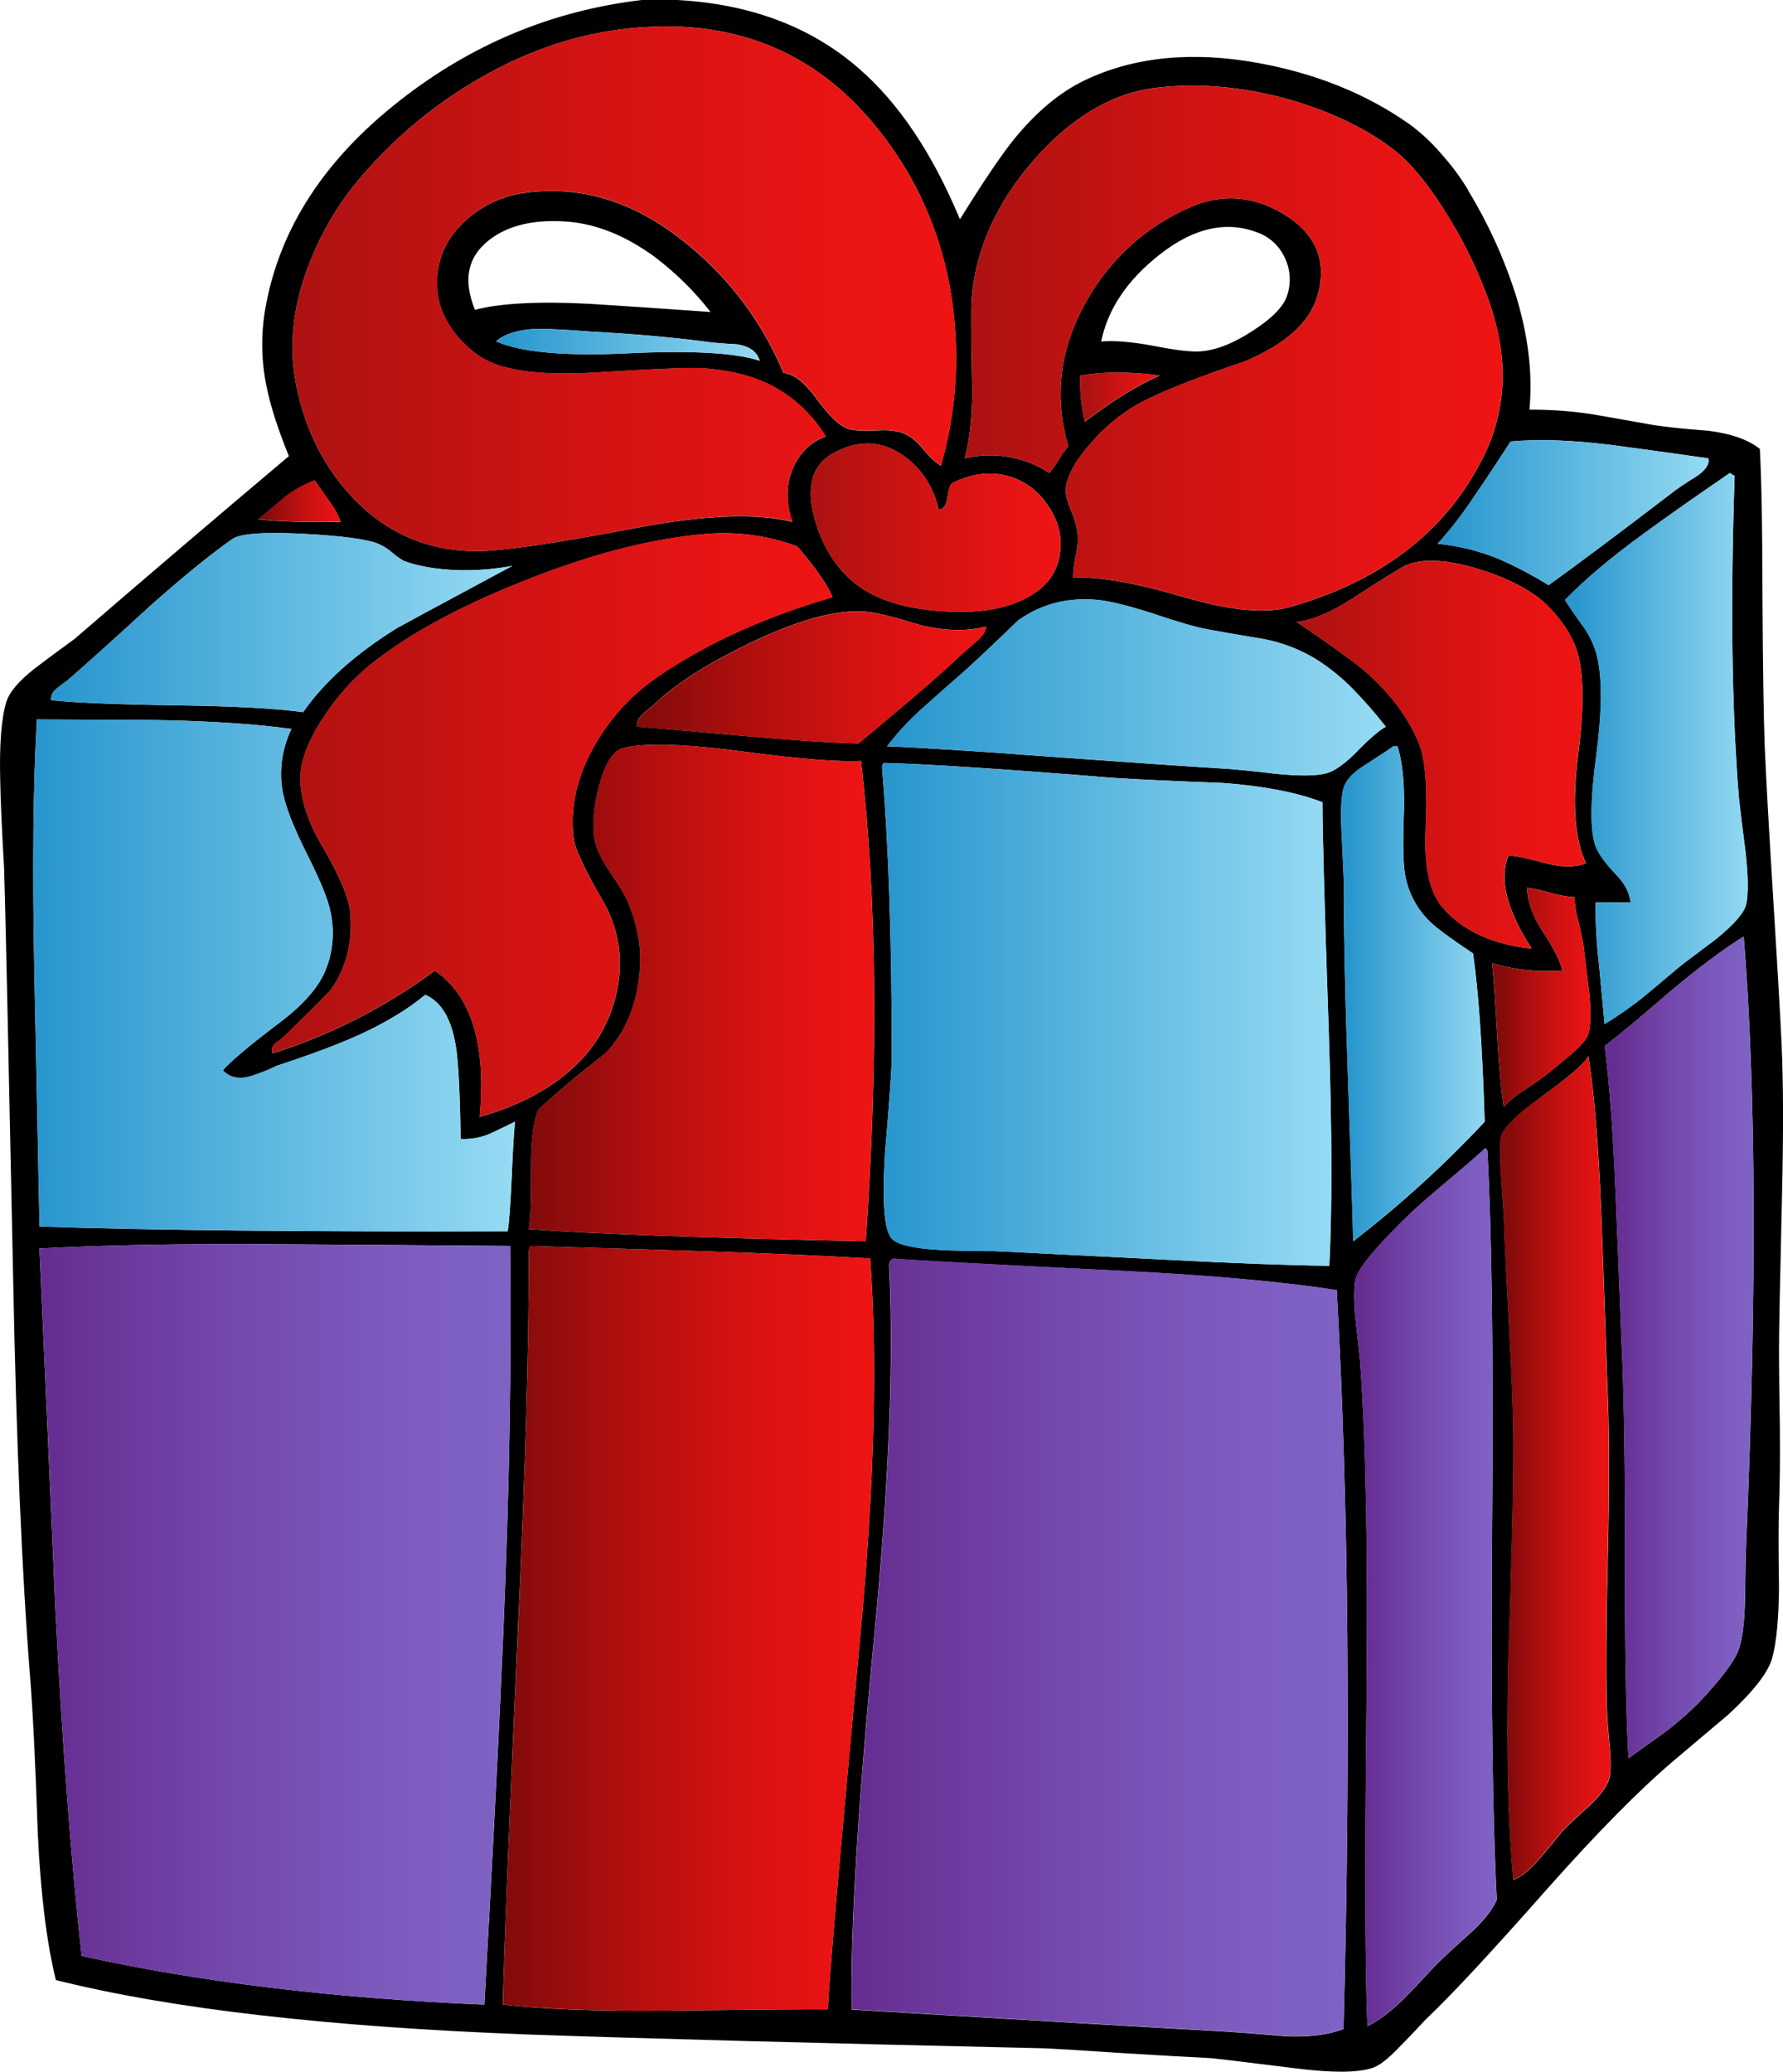
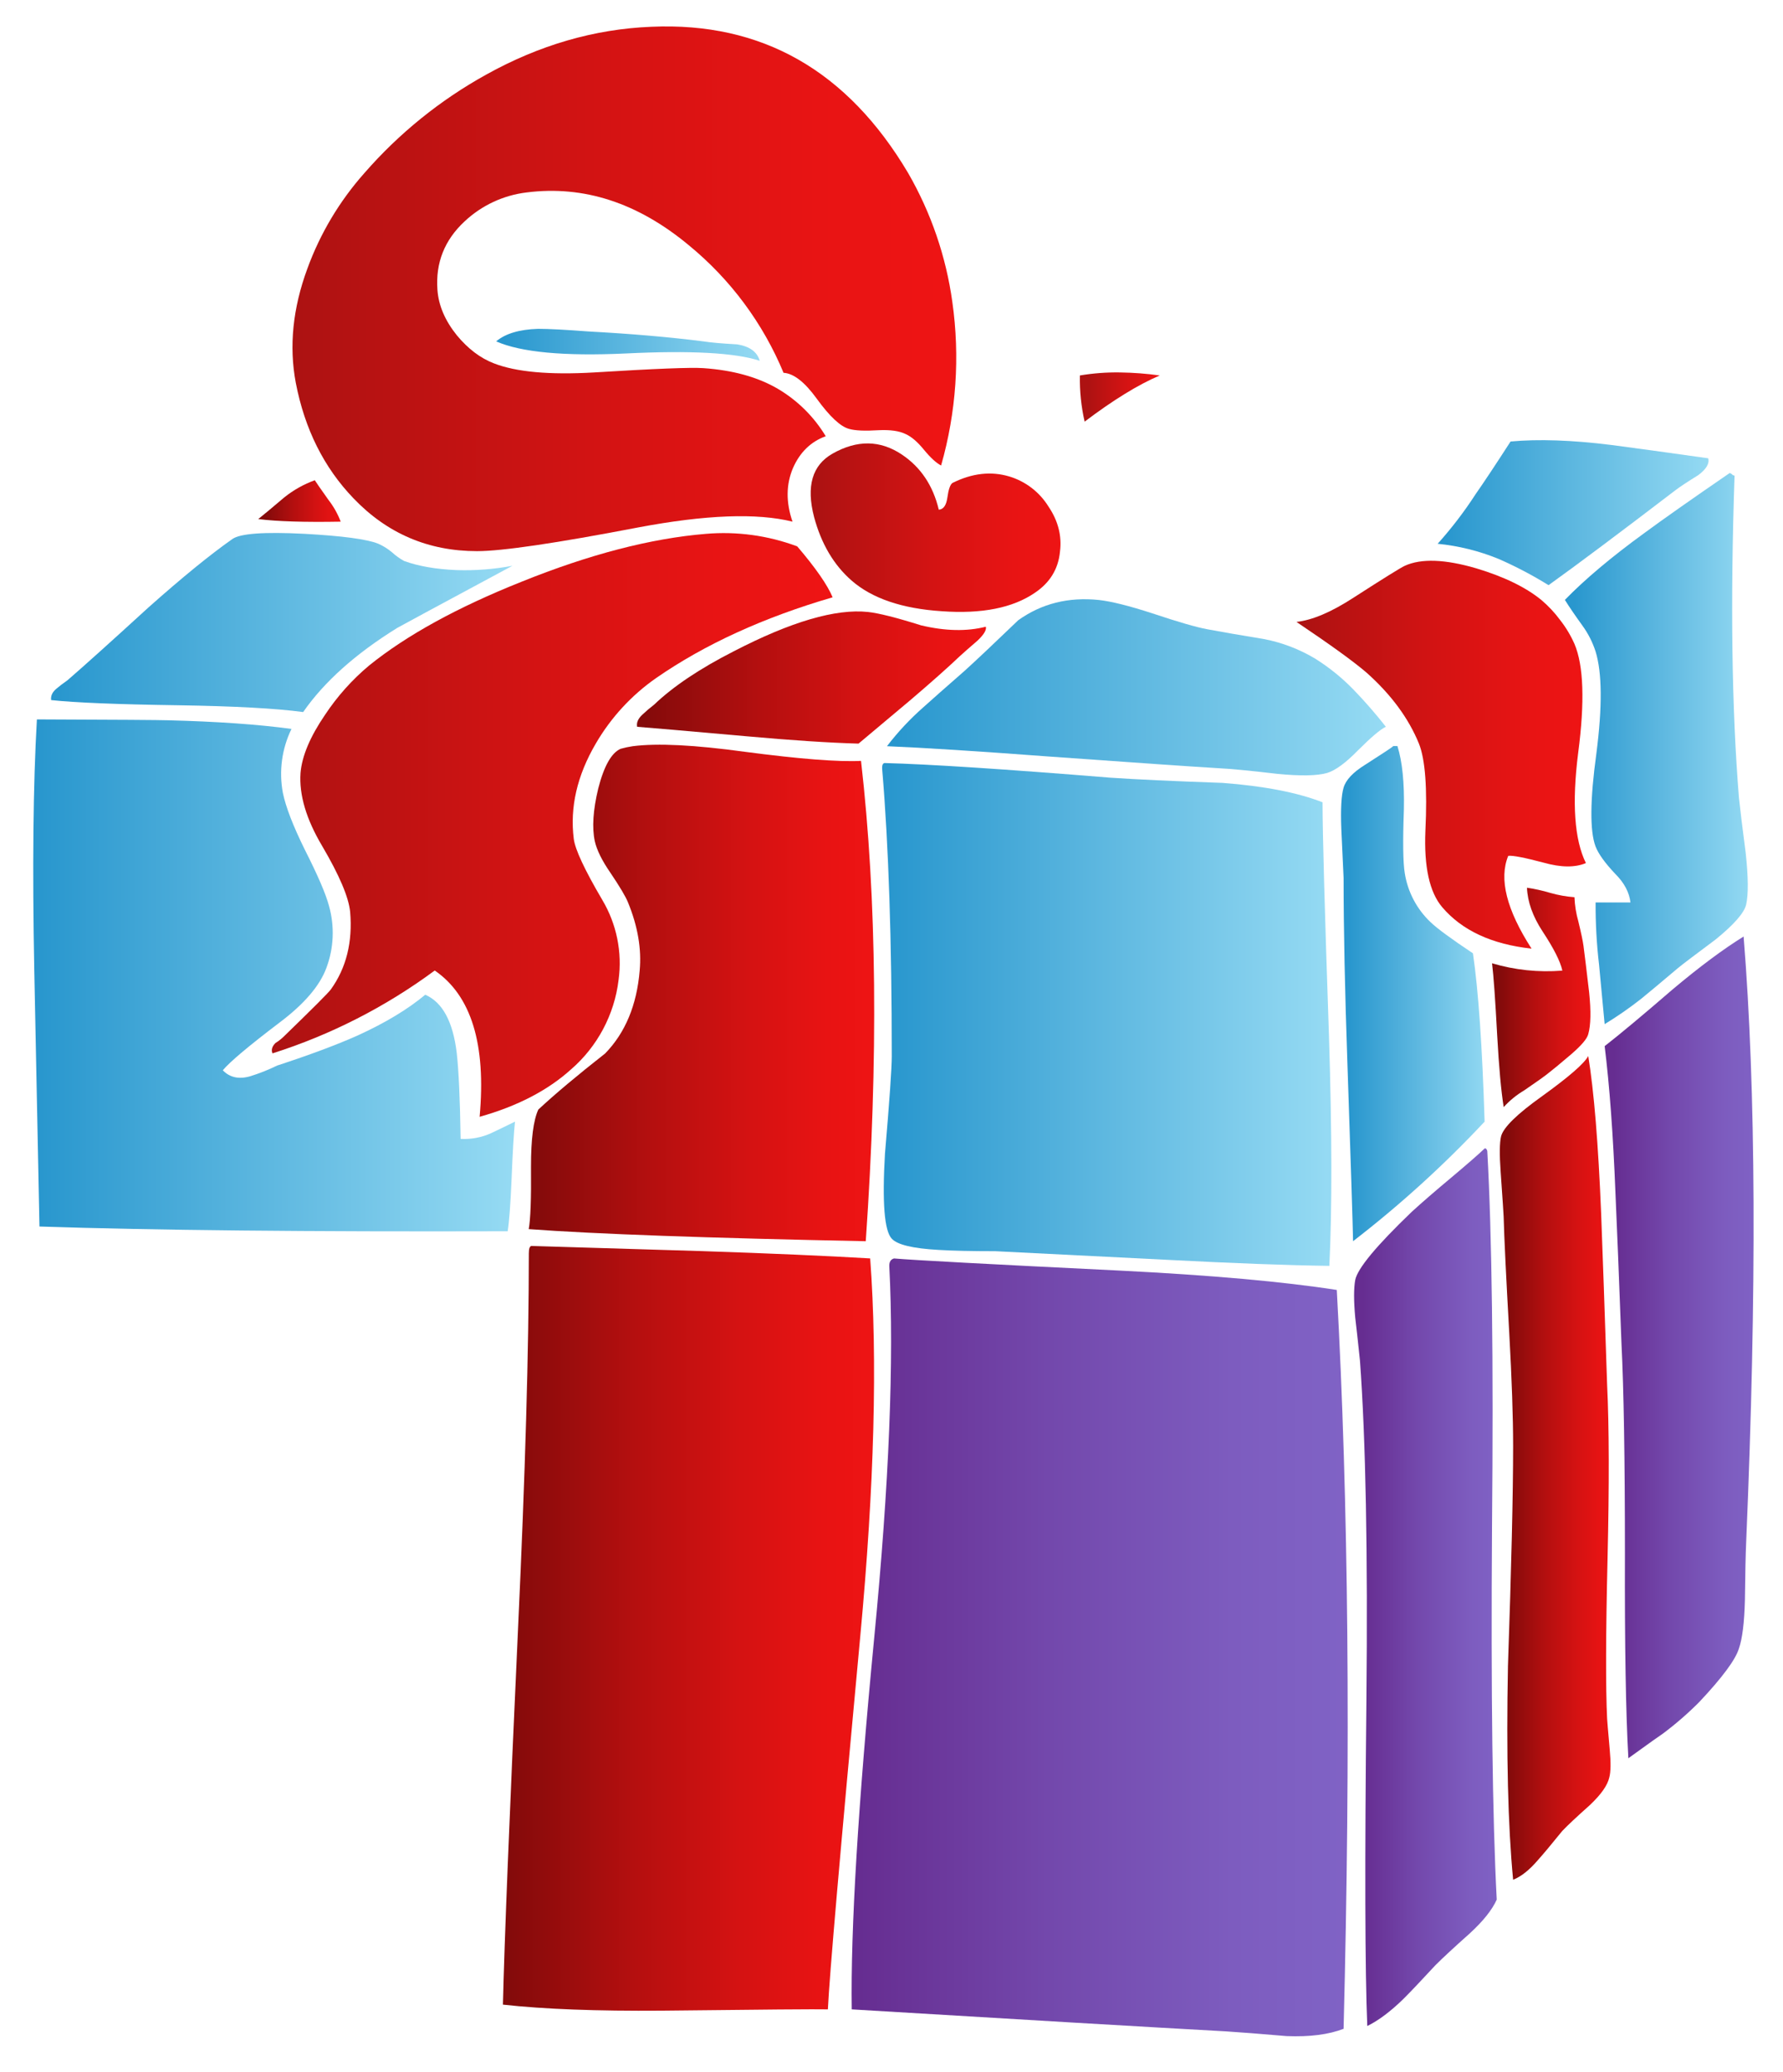
<svg xmlns="http://www.w3.org/2000/svg" version="1.0" id="Layer_1" x="0px" y="0px" viewBox="0 0 786.18 913.39" enable-background="new 0 0 786.18 913.39" xml:space="preserve">
  <title>presents_0005</title>
-   <path d="M647.42,83.91c-3.466-5.767-7.485-11.182-12-16.17c-4.117-4.83-8.774-9.171-13.88-12.94c-18.9-13.333-41.1-22.333-66.6-27  c-29.333-5.333-54.893-2.797-76.68,7.61c-11.033,5.333-21.437,14.023-31.21,26.07c-5.453,6.72-13.38,18.453-23.78,35.2  c-12.18-29.187-27.087-51.393-44.72-66.62C357.517,11.793,330.877,1.773,298.63,0H283c-39.433,4.667-75.007,19.447-106.72,44.34  c-33.233,26-52.96,56.38-59.18,91.14c-2.155,11.782-1.961,23.873,0.57,35.58c1.647,8.12,4.88,18.14,9.7,30.06  C94.397,228.907,62.94,255.737,33,281.61c-8,5.833-13.9,10.21-17.7,13.13c-6.973,5.46-11.157,10.407-12.55,14.84  c-2.16,7.233-3.047,18.587-2.66,34.06c0.127,8.753,0.697,21.753,1.71,39c0.507,15.333,1.84,75.717,4,181.15  c1.393,71.8,3.867,130.09,7.42,174.87c1.267,15.727,2.41,38.877,3.43,69.45c1.267,26.893,3.933,48.523,8,64.89  c50.487,12.667,119.877,20.667,208.17,24c50.107,1.773,126.027,3.803,227.76,6.09c5.58,0.253,16.87,0.95,33.87,2.09  c16.62,1.013,29.953,1.773,40,2.28c1.52,0.127,14.08,1.65,37.68,4.57c15.333,1.9,26.243,1.837,32.73-0.19  c3.047-0.887,7.047-3.93,12-9.13c2.793-2.793,6.793-6.98,12-12.56c10.78-10.147,28.54-29.237,53.28-57.27  c22.073-24.867,40.657-43.703,55.75-56.51c3.493-2.913,11.53-9.703,24.11-20.37c11.16-10.273,17.63-18.583,19.41-24.93  c1.9-6.98,2.9-17.51,3-31.59c-0.253-16.113-0.253-27.78,0-35c0.38-9.26,0.507-20.993,0.38-35.2c-0.253-15.333-0.38-26.56-0.38-33.68  c0-8.5,0.443-31.27,1.33-68.31c0.667-27.653,0.603-50.043-0.19-67.17c-0.667-14.08-1.937-36.08-3.81-66  c-1.773-28.54-2.98-50.233-3.62-65.08c-0.507-14.08-0.84-36.217-1-66.41c0-28.16-0.38-49.727-1.14-64.7  c-5.073-4.06-12.62-6.727-22.64-8c-11.673-0.887-20.363-1.837-26.07-2.85c-15.6-2.793-24.29-4.317-26.07-4.57  c-8.883-1.308-17.852-1.943-26.83-1.9c1.52-15.727-0.51-32.66-6.09-50.8c-5.142-16.059-12.168-31.453-20.93-45.86 M615.26,66.6  c7.487,5.96,15.35,15.727,23.59,29.3c7.272,11.829,13.269,24.396,17.89,37.49c4.44,12.94,6.343,25.053,5.71,36.34  c-0.639,12.142-4.02,23.982-9.89,34.63c-16.493,31.08-44.527,52.2-84.1,63.36c-10.527,2.92-25.687,1.523-45.48-4.19  c-22.327-6.593-38.943-9.51-49.85-8.75c0.118-3.524,0.563-7.029,1.33-10.47c0.731-3.243,0.924-6.584,0.57-9.89  c-0.541-3.278-1.499-6.474-2.85-9.51c-1.52-3.68-2.28-6.597-2.28-8.75c0.253-5.833,4.06-12.873,11.42-21.12  c5.655-6.554,12.339-12.143,19.79-16.55c9.387-5.2,25.18-11.533,47.38-19c18.38-7.66,29.217-17.44,32.51-29.34  c4.187-15.093-0.697-26.953-14.65-35.58c-13.567-8.247-27.39-9.327-41.47-3.24c-19.103,8.224-35.003,22.454-45.29,40.53  c-12.18,20.933-15.033,42.563-8.56,64.89c-1.558,1.847-2.96,3.82-4.19,5.9c-1.254,2.064-2.654,4.036-4.19,5.9  c-5.009-3.357-10.634-5.685-16.55-6.85c-6.857-1.403-13.939-1.273-20.74,0.38c2.54-9.26,3.617-20.993,3.23-35.2  c-0.38-19.407-0.443-30.95-0.19-34.63c1.653-22.073,10.853-42.69,27.6-61.85c16.747-19.027,34.887-29.62,54.42-31.78  c19.153-2.153,39.007-0.25,59.56,5.71c18.267,5.453,33.363,12.873,45.29,22.26 M666.07,194.65c12.307-1.14,27.087-0.633,44.34,1.52  c9.767,1.267,24.037,3.233,42.81,5.9c0.667,2.287-0.793,4.76-4.38,7.42c-4.667,2.92-8.027,5.14-10.08,6.66  c-24.733,18.9-43.38,32.853-55.94,41.86c-7.072-4.388-14.447-8.268-22.07-11.61c-8.574-3.507-17.611-5.751-26.83-6.66  c6.144-6.844,11.741-14.16,16.74-21.88C654.213,212.787,659.35,205.05,666.07,194.65 M596.8,263.54  c13.193-8.5,20.74-13.193,22.64-14.08c7.233-3.3,17.763-2.92,31.59,1.14c12.18,3.68,21.693,8.31,28.54,13.89  c3.13,2.643,5.939,5.643,8.37,8.94c2.517,3.218,4.626,6.735,6.28,10.47c4.06,9.513,4.63,25.56,1.71,48.14  c-2.793,22.073-1.653,38.247,3.42,48.52c-4.82,2-11.037,1.937-18.65-0.19c-8.5-2.287-13.7-3.287-15.6-3  c-4.187,10.147-0.76,23.783,10.28,40.91c-17.5-1.933-30.627-8.027-39.38-18.28c-5.58-6.593-8.053-17.82-7.42-33.68  c0.887-18.667-0.063-31.48-2.85-38.44c-4.567-11.16-12.233-21.563-23-31.21c-5.58-4.82-15.913-12.303-31-22.45  c6.98-0.76,15.353-4.313,25.12-10.66 M697.85,275.93c-3.3-4.567-5.9-8.373-7.8-11.42c8.88-9.133,20.487-18.9,34.82-29.3  c8.247-6.087,20.87-14.967,37.87-26.64c0.369,0.118,0.71,0.312,1,0.57c0.288,0.336,0.699,0.541,1.14,0.57  c-1.92,55.527-1.307,102.837,1.84,141.93c0.507,4.667,1.507,12.85,3,24.55c1.14,10.527,1.203,18.073,0.19,22.64  c-0.887,3.68-5.39,8.817-13.51,15.41c-9.007,6.72-14.523,10.907-16.55,12.56c-7.333,6.213-12.723,10.717-16.17,13.51  c-5.161,4.063-10.561,7.813-16.17,11.23l-2.47-26.26c-1.065-9.094-1.572-18.244-1.52-27.4H719c-0.507-4.44-2.727-8.627-6.66-12.56  c-4.567-4.82-7.483-8.88-8.75-12.18c-2.54-6.853-2.413-20.49,0.38-40.91c2.667-20.667,2.54-35.7-0.38-45.1  c-1.311-4.016-3.237-7.804-5.71-11.23 M737.46,436.31c11.927-10,22.393-17.8,31.4-23.4c5.427,67.227,5.807,156.087,1.14,266.58  c-0.253,5.58-0.443,14.207-0.57,25.88c-0.253,10-1.14,17.167-2.66,21.5c-1.52,4.947-7.357,12.81-17.51,23.59  c-4.99,5.011-10.337,9.654-16,13.89c-1.013,0.667-6.087,4.283-15.22,10.85c-1.14-19.913-1.647-50.04-1.52-90.38  c0-41.48-0.507-72.307-1.52-92.48c-1.14-29.687-2.027-51.823-2.66-66.41c-1.013-25.753-2.6-47.32-4.76-64.7  c6.853-5.333,16.81-13.643,29.87-24.93 M614.31,329h1.9c2.153,6.853,3.103,16.187,2.85,28c-0.507,13.953-0.38,23.287,0.38,28  c1.296,8.296,5.313,15.926,11.42,21.69c2.92,2.793,9.137,7.36,18.65,13.7c2.413,16.493,4.127,41.23,5.14,74.21  c-17.881,19.104-37.278,36.732-58,52.71c-0.127-7.233-0.95-33.11-2.47-77.63c-1.14-32.473-1.71-60-1.71-82.58  c-0.38-9.513-0.713-16.68-1-21.5c-0.38-8.753-0.047-14.843,1-18.27c1.047-3.427,4.217-6.787,9.51-10.08  c7.487-4.82,11.61-7.547,12.37-8.18 M598.75,330.97c-5.333,5.453-9.837,8.75-13.51,9.89c-4.44,1.267-11.797,1.393-22.07,0.38  c-11.8-1.393-20.363-2.217-25.69-2.47c-12.56-0.76-37.423-2.473-74.59-5.14c-31.713-2.413-55.627-3.937-71.74-4.57  c4.761-6.219,10.12-11.957,16-17.13c3.933-3.553,10.023-8.943,18.27-16.17c5.333-4.82,13.197-12.24,23.59-22.26  c10.273-7.333,22.133-10.313,35.58-8.94c5.58,0.667,13.443,2.633,23.59,5.9c11.287,3.807,19.343,6.14,24.17,7  c6.087,1.14,14.523,2.6,25.31,4.38c7.857,1.553,15.387,4.449,22.26,8.56c6.236,3.908,11.972,8.562,17.08,13.86  c4.966,5.146,9.666,10.543,14.08,16.17c-2.413,1.14-6.537,4.63-12.37,10.47 M694.23,395.6c0.143,3.609,0.717,7.188,1.71,10.66  c1.267,5.2,2.027,8.817,2.28,10.85c0.507,3.933,1.33,10.72,2.47,20.36c0.887,8.373,0.76,14.527-0.38,18.46  c-0.507,2-3.043,4.98-7.61,8.94c-5.073,4.313-8.37,7.04-9.89,8.18c-1.52,1.267-5.073,3.803-10.66,7.61  c-3.393,2.009-6.47,4.509-9.13,7.42c-1.14-7.233-2.09-17.7-2.85-31.4c-0.887-16-1.647-26.667-2.28-32  c10.044,2.986,20.556,4.081,31,3.23c-0.887-4.06-3.803-9.833-8.75-17.32c-4.313-6.593-6.597-13-6.85-19.22  c3.477,0.509,6.913,1.271,10.28,2.28c3.479,0.997,7.051,1.634,10.66,1.9 M680,483.31c11.8-8.5,18.587-14.4,20.36-17.7  c2.54,15.6,4.443,38.813,5.71,69.64c0.667,17.253,1.553,42.37,2.66,75.35c0.887,18.393,0.95,43.953,0.19,76.68  c-0.76,33.233-0.823,56.763-0.19,70.59c0,0.38,0.38,4.883,1.14,13.51c0.507,5.833,0.443,9.957-0.19,12.37  c-0.76,3.427-3.613,7.487-8.56,12.18c-5.833,5.2-9.893,9.007-12.18,11.42c-4.82,5.96-8.373,10.21-10.66,12.75  c-3.807,4.44-7.473,7.357-11,8.75c-2.287-23.847-3.047-55.243-2.28-94.19c1.52-43.64,2.28-75.973,2.28-97  c0-12.667-0.57-29.333-1.71-50c-1.393-24.733-2.217-41.797-2.47-51.19c0-0.667-0.443-7.263-1.33-19.79  c-0.507-7.613-0.443-12.813,0.19-15.6c1.013-3.933,7.04-9.833,18.08-17.7 M583.1,353.73c0,13.447,0.95,47.95,2.85,103.51  c1.393,42.493,1.457,76.11,0.19,100.85c-18.52-0.253-42.303-1.14-71.35-2.66l-75.92-3.81c-10.527,0-18.9-0.19-25.12-0.57  c-11.287-0.667-18.137-2.317-20.55-4.95c-3.3-3.427-4.3-15.92-3-37.48c2-23.333,3-37.667,3-43c0-50.867-1.397-92.867-4.19-126  c-0.253-2,0.08-3.077,1-3.23c19.533,0.507,52.77,2.663,99.71,6.47c11.133,0.76,27.56,1.53,49.28,2.31  c18.393,1.393,33.107,4.247,44.14,8.56 M654.69,506.33c0.507-0.127,0.887,0.253,1.14,1.14c2,36.913,2.697,92.03,2.09,165.35  c-0.533,73.707,0.16,128.637,2.08,164.79c-2,4.567-6,9.567-12,15c-6.853,6.087-11.853,10.717-15,13.89  c-6.213,6.72-10.907,11.667-14.08,14.84c-5.707,5.58-11.04,9.58-16,12c-1.013-24-1.14-72-0.38-144  c0.667-64.82-0.283-114.61-2.85-149.37c-0.887-8.5-1.583-14.833-2.09-19c-0.667-7.333-0.667-12.85,0-16.55  c1.013-5.073,9.323-15.093,24.93-30.06c4.567-4.187,10.34-9.187,17.32-15c7.107-5.96,12.053-10.273,14.84-12.94 M589.42,568.83  c5.2,93.333,6.2,201.92,3,325.76c-6.593,2.54-14.967,3.617-25.12,3.23c-11.8-1.013-20.743-1.71-26.83-2.09  c-34.253-1.9-89.253-5.133-165-9.7c-0.507-35.393,2.79-89.94,9.89-163.64c6.593-68,8.813-122.737,6.66-164.21  c0-1.773,0.697-2.85,2.09-3.23c8.88,0.76,41.927,2.537,99.14,5.33c40.467,2,72.497,4.853,96.09,8.56 M287.22,11.8  c48.713-2.153,86.453,19.347,113.22,64.5c10.079,17.534,16.67,36.852,19.41,56.89c3.424,24.121,1.737,48.693-4.95,72.12  c-2.153-1.14-4.69-3.473-7.61-7c-2.793-3.427-5.46-5.71-8-6.85c-2.793-1.393-6.793-1.963-12-1.71c-5.96,0.38-10.273,0.19-12.94-0.57  c-3.807-1.013-8.563-5.453-14.27-13.32c-5.333-7.333-10.217-11.14-14.65-11.42c-9.098-21.936-23.478-41.284-41.86-56.32  c-22.453-18.667-46.237-26.403-71.35-23.21c-10.261,1.212-19.864,5.68-27.4,12.75c-8.88,8.247-12.88,18.33-12,30.25  c0.507,6.853,3.36,13.52,8.56,20c4.947,5.96,10.4,10.083,16.36,12.37c9.767,3.807,24.48,5.14,44.14,4  c26.667-1.647,42.713-2.28,48.14-1.9c13.067,0.887,24.04,3.93,32.92,9.13c8.67,5.113,15.929,12.307,21.12,20.93  c-6.593,2.413-11.413,7.107-14.46,14.08c-3.047,7.233-3.11,15.097-0.19,23.59c-15.6-3.933-38.243-3.11-67.93,2.47  c-36.387,6.947-60.1,10.42-71.14,10.42c-21.44,0-39.58-7.737-54.42-23.21c-13.067-13.573-21.567-30.573-25.5-51  c-3.047-16.113-1.333-32.92,5.14-50.42c5.653-15.478,14.175-29.751,25.12-42.07c15.223-17.475,33.383-32.156,53.66-43.38  C237.807,19.853,262.1,12.813,287.22,11.8 M367.13,200c10.78-6.087,20.927-5.96,30.44,0.38c8.373,5.58,13.827,13.7,16.36,24.36  c2-0.127,3.27-1.903,3.81-5.33c0.507-3.68,1.267-5.837,2.28-6.47c8.627-4.313,17-5.263,25.12-2.85  c7.111,2.159,13.197,6.824,17.13,13.13c4.313,6.34,6.027,13.007,5.14,20c-0.76,7.613-4.427,13.64-11,18.08  c-9.767,6.72-23.467,9.447-41.1,8.18c-17.507-1.14-30.763-5.643-39.77-13.51c-7.867-6.853-13.383-16.187-16.55-28  c-3.553-13.573-0.827-22.907,8.18-28 M288.58,113.2c9.283,6.996,17.601,15.187,24.74,24.36c-23.213-1.647-41.1-2.853-53.66-3.62  c-22.327-1.14-39.07-0.253-50.23,2.66c-5.333-13.067-3.303-23.28,6.09-30.64c8.5-6.72,20.297-9.447,35.39-8.18  c12.56,1.14,25.12,6.277,37.68,15.41 M310.09,150.48c3.173,0.507,8.173,0.95,15,1.33c5.453,0.887,8.75,3.297,9.89,7.23  c-10.78-3.553-30.447-4.63-59-3.23c-27.273,1.267-46.363-0.51-57.27-5.33c4.06-3.427,10.213-5.267,18.46-5.52  c4.667,0,12.023,0.38,22.07,1.14c18.9,1.013,35.833,2.473,50.8,4.38 M382.73,269.79c4.667,0.507,12.467,2.473,23.4,5.9  c10.667,2.54,20.18,2.73,28.54,0.57c0.38,1.393-0.827,3.423-3.62,6.09c-3.68,3.173-6.28,5.457-7.8,6.85  c-5.333,5.073-12.69,11.607-22.07,19.6c-10.4,8.753-17.947,15.087-22.64,19c-13.193-0.38-29.62-1.457-49.28-3.23  c-27.147-2.413-43.257-3.81-48.33-4.19c-0.38-1.773,0.38-3.55,2.28-5.33c1.635-1.549,3.351-3.011,5.14-4.38  c8.5-8.12,20.233-15.983,35.2-23.59c25.247-13.067,44.973-18.84,59.18-17.32 M351.52,240.84c8.12,9.513,13.32,16.997,15.6,22.45  c-30.447,8.88-56.387,20.74-77.82,35.58c-10.878,7.587-19.97,17.457-26.64,28.92c-8.24,14.14-11.46,28.177-9.66,42.11  c0.667,4.667,4.853,13.61,12.56,26.83c6.361,10.633,8.911,23.115,7.23,35.39c-1.848,15.272-9.308,29.311-20.93,39.39  c-10.273,9.26-23.72,16.237-40.34,20.93c2.92-32-3.677-53.5-19.79-64.5c-21.678,16.031-45.852,28.373-71.55,36.53  c-0.667-1.52-0.223-3.043,1.33-4.57c1.382-0.848,2.661-1.855,3.81-3c12.56-12.18,19.41-19.03,20.55-20.55  c6.853-9.513,9.707-20.93,8.56-34.25c-0.667-6.467-4.79-16.17-12.37-29.11c-6.98-11.8-10.15-22.52-9.51-32.16  c0.667-7.487,4.283-16.05,10.85-25.69c5.39-8.129,11.927-15.434,19.41-21.69c16.493-13.333,38.883-25.637,67.17-36.91  c29.94-12.053,57.023-19.093,81.25-21.12c13.69-1.177,27.47,0.708,40.34,5.52 M529.1,154.94c-4.06,0.253-10.91-0.57-20.55-2.47  c-9.513-1.773-17.18-2.407-23-1.9c2.92-14.333,11.483-27.083,25.69-38.25c15.6-12.307,30.57-15.35,44.91-9.13  c4.268,1.973,7.751,5.322,9.89,9.51c2.9,5.377,3.45,11.713,1.52,17.51c-1.52,4.82-6.467,9.957-14.84,15.41  c-8.627,5.707-16.49,8.813-23.59,9.32 M493.93,164.26c5.859,0.078,11.707,0.523,17.51,1.33c-9.513,4.06-20.55,10.847-33.11,20.36  c-1.527-6.676-2.229-13.513-2.09-20.36c5.847-0.98,11.772-1.425,17.7-1.33 M65.35,267.91c14.967-13.333,27.333-23.417,37.1-30.25  c3.427-2.413,13.957-3.173,31.59-2.28c16.873,0.887,27.783,2.347,32.73,4.38c2.201,0.973,4.252,2.256,6.09,3.81  c1.617,1.48,3.406,2.759,5.33,3.81c6.34,2.287,14.007,3.62,23,4c8.292,0.281,16.589-0.356,24.74-1.9  c-33.74,18.14-50.673,27.273-50.8,27.4c-18.387,11.413-32.21,23.787-41.47,37.12c-11.927-1.647-30.32-2.647-55.18-3  c-26.513-0.38-45.16-1.14-55.94-2.28c-0.253-1.9,0.57-3.613,2.47-5.14c1.013-0.887,2.6-2.093,4.76-3.62  c7.333-6.34,19.193-17.007,35.58-32 M138.8,211.83c0.667,1.013,2.697,3.93,6.09,8.75c2.241,2.886,4.038,6.092,5.33,9.51  c-15.86,0.253-27.973-0.127-36.34-1.14c2.54-2,6.347-5.17,11.42-9.51c4.053-3.265,8.618-5.836,13.51-7.61 M124.72,349.54  c1.267,6.213,4.5,14.587,9.7,25.12c5.72,11.293,9.273,19.54,10.66,24.74c2.559,9.02,2.159,18.623-1.14,27.4  c-2.92,7.867-9.77,15.867-20.55,24c-13.7,10.4-22.073,17.44-25.12,21.12c3.047,3.173,7.047,4.06,12,2.66  c4.116-1.276,8.128-2.867,12-4.76c14.333-4.667,26.067-9.043,35.2-13.13c12.307-5.58,22.327-11.607,30.06-18.08  c7.613,3.3,12.243,11.863,13.89,25.69c0.887,7.867,1.457,20.49,1.71,37.87c4.574,0.254,9.141-0.593,13.32-2.47  c2.413-1.14,5.967-2.853,10.66-5.14c-0.507,4.567-1.013,13.067-1.52,25.5c-0.507,11.033-1.077,18.643-1.71,22.83  c-88.16,0.253-156.977-0.443-206.45-2.09c-1.033-49.867-1.803-87.423-2.31-112.67c-0.887-45.42-0.507-82.397,1.14-110.93  c35.013,0.127,54.293,0.253,57.84,0.38c21.567,0.507,39.707,1.777,54.42,3.81c-4.26,8.734-5.596,18.608-3.81,28.16 M233.18,541.92  c0.76-4.187,1.093-13.383,1-27.59c0-12.053,1.077-20.427,3.23-25.12c7.333-6.853,17.163-15.1,29.49-24.74  c8.88-9.133,13.953-21.31,15.22-36.53c0.887-9.513-0.827-19.533-5.14-30.06c-1.013-2.54-3.613-6.917-7.8-13.13  c-3.68-5.333-5.963-9.963-6.85-13.89c-1.267-5.96-0.76-13.697,1.52-23.21c2.54-9.893,5.837-15.73,9.89-17.51  c1.726-0.497,3.483-0.878,5.26-1.14c10.78-1.393,27.27-0.57,49.47,2.47c24.1,3.173,41.163,4.507,51.19,4  c6.98,60.76,7.677,131.353,2.09,211.78c-70-1.393-119.537-3.17-148.61-5.33 M120.49,548.58c23.087,0.127,57.907,0.38,104.46,0.76  c0.667,50-0.333,106.64-3,169.92c-1.52,36.913-4.31,91.777-8.37,164.59c-66.473-2.793-125.667-9.96-177.58-21.5  c-4.667-41.86-8.537-93.047-11.61-153.56c-3.047-70.407-5.38-123.177-7-158.31c27.653-1.52,62.03-2.153,103.13-1.9 M233.17,552.58  c0-2,0.38-3.077,1.14-3.23l75.16,2.28c30.32,1.013,55.057,2.09,74.21,3.23c3.3,44.667,1.84,100.23-4.38,166.69  c-8.867,95.007-13.633,149.803-14.3,164.39c-4.567-0.127-28.923,0.063-73.07,0.57c-28.793,0.253-52.197-0.633-70.21-2.66  c0.667-27.527,2.887-82.77,6.66-165.73c3.2-68.253,4.8-123.437,4.8-165.55L233.17,552.58z" />
  <linearGradient id="SVGID_1_" gradientUnits="userSpaceOnUse" x1="825.285" y1="663.967" x2="902.102" y2="663.967" gradientTransform="matrix(3.81 0 0 3.81 -3012.03 -2402.39)">
    <stop offset="0" style="stop-color:#AD1212" />
    <stop offset="0.07" style="stop-color:#B41212" />
    <stop offset="0.46" style="stop-color:#D41313" />
    <stop offset="0.78" style="stop-color:#E81414" />
    <stop offset="1" style="stop-color:#EF1414" />
  </linearGradient>
  <path fill="url(#SVGID_1_)" d="M400.43,76.3c-26.767-45.16-64.503-66.66-113.21-64.5c-25.12,1.013-49.413,8.053-72.88,21.12  c-20.277,11.224-38.437,25.905-53.66,43.38c-10.943,12.313-19.465,26.579-25.12,42.05c-6.467,17.507-8.18,34.313-5.14,50.42  c3.933,20.427,12.433,37.427,25.5,51c14.847,15.487,32.987,23.23,54.42,23.23c11.033,0,34.753-3.49,71.16-10.47  c29.667-5.587,52.313-6.43,67.94-2.53c-2.92-8.5-2.857-16.363,0.19-23.59c3.047-6.98,7.867-11.673,14.46-14.08  c-5.188-8.605-12.436-15.784-21.09-20.89c-8.88-5.2-19.853-8.243-32.92-9.13c-5.453-0.38-21.5,0.253-48.14,1.9  c-19.66,1.14-34.373-0.193-44.14-4c-5.96-2.28-11.413-6.403-16.36-12.37c-5.2-6.467-8.053-13.133-8.56-20  c-0.887-11.927,3.113-22.01,12-30.25c7.536-7.07,17.139-11.538,27.4-12.75c25.12-3.173,48.903,4.563,71.35,23.21  c18.382,15.036,32.762,34.384,41.86,56.32c4.44,0.253,9.323,4.06,14.65,11.42c5.707,7.867,10.463,12.307,14.27,13.32  c2.667,0.76,6.98,0.95,12.94,0.57c5.2-0.253,9.2,0.317,12,1.71c2.54,1.14,5.207,3.423,8,6.85c2.92,3.553,5.457,5.887,7.61,7  c6.687-23.427,8.374-47.999,4.95-72.12C417.14,113.101,410.525,93.807,400.43,76.3z" />
  <linearGradient id="SVGID_2_" gradientUnits="userSpaceOnUse" x1="903.175" y1="670.828" x2="965.505" y2="670.828" gradientTransform="matrix(3.81 0 0 3.81 -3012.03 -2402.39)">
    <stop offset="0" style="stop-color:#AD1212" />
    <stop offset="0.07" style="stop-color:#B41212" />
    <stop offset="0.46" style="stop-color:#D41313" />
    <stop offset="0.78" style="stop-color:#E81414" />
    <stop offset="1" style="stop-color:#EF1414" />
  </linearGradient>
-   <path fill="url(#SVGID_2_)" d="M638.85,95.9c-8.247-13.573-16.11-23.34-23.59-29.3c-11.927-9.387-27.013-16.807-45.26-22.26  c-20.553-5.96-40.407-7.863-59.56-5.71c-19.553,2.153-37.7,12.743-54.44,31.77c-16.747,19.153-25.943,39.767-27.59,61.84  c-0.253,3.68-0.19,15.223,0.19,34.63c0.38,14.207-0.697,25.94-3.23,35.2c6.801-1.653,13.883-1.783,20.74-0.38  c5.916,1.165,11.541,3.493,16.55,6.85c1.536-1.864,2.936-3.836,4.19-5.9c1.23-2.08,2.632-4.053,4.19-5.9  c-6.467-22.327-3.613-43.957,8.56-64.89c10.287-18.076,26.187-32.306,45.29-40.53c14.073-6.08,27.897-4.997,41.47,3.25  c13.953,8.627,18.837,20.487,14.65,35.58c-3.3,11.927-14.147,21.693-32.54,29.3c-22.2,7.487-37.993,13.82-47.38,19  c-7.451,4.407-14.135,9.996-19.79,16.55c-7.333,8.247-11.14,15.287-11.42,21.12c0,2.153,0.76,5.07,2.28,8.75  c1.351,3.036,2.309,6.232,2.85,9.51c0.354,3.306,0.161,6.647-0.57,9.89c-0.767,3.441-1.212,6.946-1.33,10.47  c10.907-0.76,27.523,2.157,49.85,8.75c19.787,5.707,34.947,7.103,45.48,4.19c39.58-11.16,67.613-32.28,84.1-63.36  c5.87-10.648,9.251-22.488,9.89-34.63c0.667-11.287-1.237-23.4-5.71-36.34C652.103,120.271,646.113,107.717,638.85,95.9z" />
  <linearGradient id="SVGID_3_" gradientUnits="userSpaceOnUse" x1="848.915" y1="670.452" x2="879.465" y2="670.452" gradientTransform="matrix(3.81 0 0 3.81 -3012.03 -2402.39)">
    <stop offset="0" style="stop-color:#2997CE" />
    <stop offset="1" style="stop-color:#98DCF4" />
  </linearGradient>
  <path fill="url(#SVGID_3_)" d="M335,159.07c-1.14-3.933-4.437-6.343-9.89-7.23c-6.853-0.38-11.853-0.823-15-1.33  c-14.967-1.9-31.9-3.36-50.8-4.38c-10-0.76-17.357-1.14-22.07-1.14c-8.247,0.253-14.4,2.093-18.46,5.52  c10.907,4.82,29.997,6.597,57.27,5.33C304.55,154.447,324.2,155.523,335,159.07z" />
  <linearGradient id="SVGID_4_" gradientUnits="userSpaceOnUse" x1="916.545" y1="676.493" x2="925.791" y2="676.493" gradientTransform="matrix(3.81 0 0 3.81 -3012.03 -2402.39)">
    <stop offset="0" style="stop-color:#AD1212" />
    <stop offset="0.07" style="stop-color:#B41212" />
    <stop offset="0.46" style="stop-color:#D41313" />
    <stop offset="0.78" style="stop-color:#E81414" />
    <stop offset="1" style="stop-color:#EF1414" />
  </linearGradient>
  <path fill="url(#SVGID_4_)" d="M511.37,165.54c-5.803-0.807-11.651-1.252-17.51-1.33c-5.928-0.095-11.853,0.35-17.7,1.33  c-0.139,6.847,0.563,13.684,2.09,20.36C490.817,176.387,501.857,169.6,511.37,165.54z" />
  <linearGradient id="SVGID_5_" gradientUnits="userSpaceOnUse" x1="957.975" y1="689.875" x2="989.365" y2="689.875" gradientTransform="matrix(3.81 0 0 3.81 -3012.03 -2402.39)">
    <stop offset="0" style="stop-color:#2997CE" />
    <stop offset="1" style="stop-color:#98DCF4" />
  </linearGradient>
  <path fill="url(#SVGID_5_)" d="M710.4,196.18c-17.253-2.153-32.033-2.66-44.34-1.52c-6.72,10.4-11.857,18.137-15.41,23.21  c-4.999,7.72-10.596,15.036-16.74,21.88c9.219,0.909,18.256,3.153,26.83,6.66c7.622,3.335,14.997,7.208,22.07,11.59  c12.56-9.007,31.207-22.96,55.94-41.86c2-1.52,5.36-3.74,10.08-6.66c3.553-2.667,5.013-5.14,4.38-7.42  C734.437,199.407,720.167,197.447,710.4,196.18z" />
  <linearGradient id="SVGID_6_" gradientUnits="userSpaceOnUse" x1="885.365" y1="691.611" x2="914.277" y2="691.611" gradientTransform="matrix(3.81 0 0 3.81 -3012.03 -2402.39)">
    <stop offset="0" style="stop-color:#AD1212" />
    <stop offset="0.07" style="stop-color:#B41212" />
    <stop offset="0.46" style="stop-color:#D41313" />
    <stop offset="0.78" style="stop-color:#E81414" />
    <stop offset="1" style="stop-color:#EF1414" />
  </linearGradient>
  <path fill="url(#SVGID_6_)" d="M413.94,224.72c-2.54-10.667-7.993-18.787-16.36-24.36c-9.513-6.34-19.66-6.467-30.44-0.38  c-9.007,5.073-11.733,14.407-8.18,28c3.173,11.8,8.69,21.133,16.55,28c9.007,7.867,22.263,12.37,39.77,13.51  c17.633,1.267,31.333-1.46,41.1-8.18c6.593-4.44,10.26-10.467,11-18.08c0.887-6.98-0.827-13.647-5.14-20  c-3.933-6.306-10.019-10.971-17.13-13.13c-8.073-2.433-16.443-1.493-25.11,2.82c-1.013,0.667-1.773,2.823-2.28,6.47  C417.24,222.817,415.98,224.593,413.94,224.72z" />
  <linearGradient id="SVGID_7_" gradientUnits="userSpaceOnUse" x1="972.725" y1="717.176" x2="993.895" y2="717.176" gradientTransform="matrix(3.81 0 0 3.81 -3012.03 -2402.39)">
    <stop offset="0" style="stop-color:#2997CE" />
    <stop offset="1" style="stop-color:#98DCF4" />
  </linearGradient>
  <path fill="url(#SVGID_7_)" d="M690,264.49c1.9,3.047,4.5,6.853,7.8,11.42c2.473,3.426,4.399,7.214,5.71,11.23  c2.92,9.387,3.047,24.42,0.38,45.1c-2.793,20.427-2.92,34.063-0.38,40.91c1.267,3.3,4.183,7.36,8.75,12.18  c3.933,3.933,6.153,8.12,6.66,12.56h-15.37c-0.052,9.156,0.455,18.306,1.52,27.4l2.47,26.26c5.609-3.417,11.009-7.167,16.17-11.23  c3.427-2.793,8.817-7.297,16.17-13.51c2-1.647,7.517-5.833,16.55-12.56c8.12-6.593,12.623-11.73,13.51-15.41  c1.013-4.567,0.95-12.113-0.19-22.64c-1.52-11.673-2.52-19.857-3-24.55c-3.167-39.1-3.81-86.42-1.93-141.96  c-0.441-0.029-0.852-0.234-1.14-0.57c-0.29-0.258-0.631-0.452-1-0.57c-17,11.673-29.623,20.553-37.87,26.64  C710.51,245.59,698.907,255.357,690,264.49z" />
  <linearGradient id="SVGID_8_" gradientUnits="userSpaceOnUse" x1="821.365" y1="688.532" x2="830.885" y2="688.532" gradientTransform="matrix(3.81 0 0 3.81 -3012.03 -2402.39)">
    <stop offset="0" style="stop-color:#840B0B" />
    <stop offset="0.02" style="stop-color:#870B0B" />
    <stop offset="0.33" style="stop-color:#B40F0F" />
    <stop offset="0.61" style="stop-color:#D41212" />
    <stop offset="0.84" style="stop-color:#E81313" />
    <stop offset="1" style="stop-color:#EF1414" />
  </linearGradient>
  <path fill="url(#SVGID_8_)" d="M150.22,230c-1.292-3.418-3.089-6.624-5.33-9.51c-3.427-4.82-5.457-7.737-6.09-8.75  c-4.892,1.774-9.457,4.345-13.51,7.61c-5.073,4.313-8.88,7.483-11.42,9.51C122.243,229.907,134.36,230.287,150.22,230z" />
  <linearGradient id="SVGID_9_" gradientUnits="userSpaceOnUse" x1="797.315" y1="702.587" x2="850.775" y2="702.587" gradientTransform="matrix(3.81 0 0 3.81 -3012.03 -2402.39)">
    <stop offset="0" style="stop-color:#2997CE" />
    <stop offset="1" style="stop-color:#98DCF4" />
  </linearGradient>
  <path fill="url(#SVGID_9_)" d="M102.46,237.66c-9.767,6.853-22.133,16.937-37.1,30.25c-16.367,14.967-28.227,25.633-35.58,32  c-2.153,1.52-3.74,2.727-4.76,3.62c-1.9,1.52-2.723,3.233-2.47,5.14c10.78,1.14,29.427,1.9,55.94,2.28  c24.86,0.38,43.253,1.38,55.18,3c9.26-13.333,23.087-25.7,41.48-37.1c0.127-0.127,17.06-9.26,50.8-27.4  c-8.151,1.544-16.449,2.181-24.74,1.9c-9.007-0.38-16.673-1.713-23-4c-1.924-1.051-3.713-2.33-5.33-3.81  c-1.838-1.554-3.889-2.837-6.09-3.81c-4.947-2-15.857-3.46-32.73-4.38C116.413,234.45,105.88,235.22,102.46,237.66z" />
  <linearGradient id="SVGID_10_" gradientUnits="userSpaceOnUse" x1="822.895" y1="726.013" x2="887.875" y2="726.013" gradientTransform="matrix(3.81 0 0 3.81 -3012.03 -2402.39)">
    <stop offset="0" style="stop-color:#AD1212" />
    <stop offset="0.07" style="stop-color:#B41212" />
    <stop offset="0.46" style="stop-color:#D41313" />
    <stop offset="0.78" style="stop-color:#E81414" />
    <stop offset="1" style="stop-color:#EF1414" />
  </linearGradient>
  <path fill="url(#SVGID_10_)" d="M367.13,263.35c-2.28-5.453-7.48-12.937-15.6-22.45c-12.87-4.812-26.65-6.697-40.34-5.52  c-24.227,2-51.31,9.04-81.25,21.12c-28.287,11.287-50.677,23.59-67.17,36.91c-7.483,6.256-14.02,13.561-19.41,21.69  c-6.593,9.64-10.21,18.203-10.85,25.69c-0.667,9.64,2.503,20.36,9.51,32.16c7.613,12.94,11.737,22.643,12.37,29.11  c1.14,13.333-1.713,24.75-8.56,34.25c-1.14,1.52-7.99,8.37-20.55,20.55c-1.149,1.145-2.428,2.152-3.81,3  c-1.52,1.52-1.963,3.043-1.33,4.57c25.698-8.157,49.872-20.499,71.55-36.53c16.113,11.033,22.71,32.533,19.79,64.5  c16.62-4.667,30.067-11.643,40.34-20.93c11.622-10.079,19.082-24.118,20.93-39.39c1.681-12.275-0.869-24.757-7.23-35.39  c-7.733-13.167-11.907-22.097-12.52-26.79c-1.773-13.953,1.46-27.97,9.7-42.05c6.67-11.464,15.762-21.333,26.64-28.92  C310.76,284.09,336.69,272.23,367.13,263.35z" />
  <linearGradient id="SVGID_11_" gradientUnits="userSpaceOnUse" x1="941.625" y1="717.883" x2="975.175" y2="717.883" gradientTransform="matrix(3.81 0 0 3.81 -3012.03 -2402.39)">
    <stop offset="0" style="stop-color:#AD1212" />
    <stop offset="0.07" style="stop-color:#B41212" />
    <stop offset="0.46" style="stop-color:#D41313" />
    <stop offset="0.78" style="stop-color:#E81414" />
    <stop offset="1" style="stop-color:#EF1414" />
  </linearGradient>
  <path fill="url(#SVGID_11_)" d="M694.23,283.9c-1.654-3.735-3.763-7.252-6.28-10.47c-2.431-3.297-5.24-6.297-8.37-8.94  c-6.853-5.58-16.38-10.21-28.58-13.89c-13.827-4.06-24.357-4.44-31.59-1.14c-1.9,0.887-9.447,5.58-22.64,14.08  c-9.767,6.34-18.14,9.893-25.12,10.66c15.093,10.147,25.427,17.63,31,22.45c10.78,9.64,18.447,20.043,23,31.21  c2.793,6.98,3.743,19.793,2.85,38.44c-0.667,15.853,1.807,27.08,7.42,33.68c8.753,10.273,21.883,16.363,39.39,18.27  c-11.033-17.127-14.46-30.763-10.28-40.91c1.9-0.253,7.1,0.747,15.6,3c7.613,2.153,13.83,2.217,18.65,0.19  c-5.073-10.273-6.213-26.447-3.42-48.52C698.827,309.45,698.283,293.413,694.23,283.9z" />
  <linearGradient id="SVGID_12_" gradientUnits="userSpaceOnUse" x1="894.175" y1="710.083" x2="951.975" y2="710.083" gradientTransform="matrix(3.81 0 0 3.81 -3012.03 -2402.39)">
    <stop offset="0" style="stop-color:#2997CE" />
    <stop offset="1" style="stop-color:#98DCF4" />
  </linearGradient>
  <path fill="url(#SVGID_12_)" d="M611.07,320.43c-4.411-5.626-9.107-11.023-14.07-16.17c-5.122-5.311-10.875-9.976-17.13-13.89  c-6.873-4.111-14.403-7.007-22.26-8.56c-10.78-1.773-19.217-3.233-25.31-4.38c-4.82-0.887-12.877-3.22-24.17-7  c-10.147-3.3-18.01-5.267-23.59-5.9c-13.447-1.393-25.307,1.587-35.58,8.94c-10.4,10-18.263,17.42-23.59,22.26  c-8.247,7.207-14.34,12.587-18.28,16.14c-5.88,5.173-11.239,10.911-16,17.13c16.113,0.667,40.027,2.19,71.74,4.57  c37.167,2.667,62.03,4.38,74.59,5.14c5.333,0.253,13.897,1.077,25.69,2.47c10.273,1.013,17.63,0.887,22.07-0.38  c3.68-1.14,8.183-4.437,13.51-9.89C604.537,325.063,608.663,321.57,611.07,320.43z" />
  <linearGradient id="SVGID_13_" gradientUnits="userSpaceOnUse" x1="865.195" y1="708.953" x2="905.59" y2="708.953" gradientTransform="matrix(3.81 0 0 3.81 -3012.03 -2402.39)">
    <stop offset="0" style="stop-color:#840B0B" />
    <stop offset="0.02" style="stop-color:#870B0B" />
    <stop offset="0.33" style="stop-color:#B40F0F" />
    <stop offset="0.61" style="stop-color:#D41212" />
    <stop offset="0.84" style="stop-color:#E81313" />
    <stop offset="1" style="stop-color:#EF1414" />
  </linearGradient>
  <path fill="url(#SVGID_13_)" d="M406.14,275.72c-10.907-3.427-18.707-5.393-23.4-5.9c-14.207-1.52-33.933,4.253-59.18,17.32  c-14.967,7.613-26.7,15.477-35.2,23.59c-1.789,1.369-3.505,2.831-5.14,4.38c-1.9,1.773-2.66,3.55-2.28,5.33  c5.073,0.38,21.183,1.777,48.33,4.19c19.66,1.773,36.087,2.85,49.28,3.23c4.667-3.933,12.213-10.267,22.64-19  c9.387-8,16.743-14.533,22.07-19.6c1.52-1.393,4.12-3.677,7.8-6.85c2.793-2.667,4-4.697,3.62-6.09  C426.313,278.453,416.8,278.253,406.14,275.72z" />
  <linearGradient id="SVGID_14_" gradientUnits="userSpaceOnUse" x1="795.255" y1="743.423" x2="851.075" y2="743.423" gradientTransform="matrix(3.81 0 0 3.81 -3012.03 -2402.39)">
    <stop offset="0" style="stop-color:#2997CE" />
    <stop offset="1" style="stop-color:#98DCF4" />
  </linearGradient>
  <path fill="url(#SVGID_14_)" d="M134.42,374.66c-5.2-10.527-8.433-18.9-9.7-25.12c-1.786-9.552-0.45-19.426,3.81-28.16  c-14.713-2-32.853-3.27-54.42-3.81c-3.553-0.127-22.833-0.253-57.84-0.38c-1.653,28.54-2.037,65.52-1.15,110.94  c0.507,25.247,1.267,62.793,2.28,112.64c49.473,1.647,118.29,2.343,206.45,2.09c0.667-4.187,1.237-11.797,1.71-22.83  c0.507-12.433,1.013-20.933,1.52-25.5c-4.667,2.287-8.22,4-10.66,5.14c-4.179,1.877-8.746,2.724-13.32,2.47  c-0.253-17.38-0.823-30.003-1.71-37.87c-1.647-13.827-6.277-22.39-13.89-25.69c-7.74,6.467-17.76,12.493-30.06,18.08  c-9.133,4.06-20.867,8.437-35.2,13.13c-3.872,1.893-7.884,3.484-12,4.76c-4.947,1.393-8.947,0.507-12-2.66  c3.047-3.68,11.42-10.72,25.12-21.12c10.78-8.12,17.63-16.12,20.55-24c3.299-8.777,3.699-18.38,1.14-27.4  C143.683,394.19,140.14,385.953,134.42,374.66z" />
  <linearGradient id="SVGID_15_" gradientUnits="userSpaceOnUse" x1="852.675" y1="745.455" x2="892.657" y2="745.455" gradientTransform="matrix(3.81 0 0 3.81 -3012.03 -2402.39)">
    <stop offset="0" style="stop-color:#840B0B" />
    <stop offset="0.02" style="stop-color:#870B0B" />
    <stop offset="0.33" style="stop-color:#B40F0F" />
    <stop offset="0.61" style="stop-color:#D41212" />
    <stop offset="0.84" style="stop-color:#E81313" />
    <stop offset="1" style="stop-color:#EF1414" />
  </linearGradient>
  <path fill="url(#SVGID_15_)" d="M237.36,489.21c-2.16,4.667-3.237,13.04-3.23,25.12c0.127,14.207-0.207,23.403-1,27.59  c29.047,2.153,78.583,3.93,148.61,5.33c5.58-80.427,4.883-151.02-2.09-211.78c-10,0.507-27.063-0.827-51.19-4  c-22.167-3.047-38.653-3.87-49.46-2.47c-1.8,0.259-3.581,0.64-5.33,1.14c-4.06,1.773-7.357,7.61-9.89,17.51  c-2.287,9.513-2.793,17.25-1.52,23.21c0.887,3.933,3.17,8.563,6.85,13.89c4.187,6.213,6.787,10.59,7.8,13.13  c4.313,10.527,6.027,20.547,5.14,30.06c-1.267,15.22-6.34,27.397-15.22,36.53C254.543,474.11,244.72,482.357,237.36,489.21z" />
  <linearGradient id="SVGID_16_" gradientUnits="userSpaceOnUse" x1="946.785" y1="745.532" x2="963.425" y2="745.532" gradientTransform="matrix(3.81 0 0 3.81 -3012.03 -2402.39)">
    <stop offset="0" style="stop-color:#2997CE" />
    <stop offset="1" style="stop-color:#98DCF4" />
  </linearGradient>
  <path fill="url(#SVGID_16_)" d="M614.31,329c-0.76,0.667-4.883,3.393-12.37,8.18c-5.333,3.3-8.503,6.66-9.51,10.08  c-1.007,3.42-1.34,9.51-1,18.27c0.253,4.82,0.587,11.987,1,21.5c0,22.58,0.57,50.107,1.71,82.58  c1.52,44.527,2.343,70.403,2.47,77.63c20.722-15.978,40.119-33.606,58-52.71c-1.013-32.98-2.727-57.717-5.14-74.21  c-9.513-6.34-15.73-10.907-18.65-13.7c-6.107-5.764-10.124-13.394-11.42-21.69c-0.76-4.667-0.887-14-0.38-28  c0.253-11.8-0.697-21.133-2.85-28h-1.9L614.31,329z" />
  <linearGradient id="SVGID_17_" gradientUnits="userSpaceOnUse" x1="893.605" y1="747.942" x2="945.665" y2="747.942" gradientTransform="matrix(3.81 0 0 3.81 -3012.03 -2402.39)">
    <stop offset="0" style="stop-color:#2997CE" />
    <stop offset="1" style="stop-color:#98DCF4" />
  </linearGradient>
  <path fill="url(#SVGID_17_)" d="M586,457.24c-1.9-55.56-2.85-90.063-2.85-103.51c-11.033-4.313-25.747-7.167-44.14-8.56  c-21.693-0.76-38.12-1.52-49.28-2.28c-46.933-3.807-80.17-5.963-99.71-6.47c-0.887,0.127-1.22,1.203-1,3.23  c2.793,33.107,4.19,75.107,4.19,126c0,5.333-1,19.667-3,43c-1.267,21.567-0.267,34.06,3,37.48c2.413,2.667,9.263,4.317,20.55,4.95  c6.213,0.38,14.587,0.57,25.12,0.57l75.92,3.81c29.047,1.52,52.83,2.407,71.35,2.66C587.383,533.373,587.333,499.747,586,457.24z" />
  <linearGradient id="SVGID_18_" gradientUnits="userSpaceOnUse" x1="964.265" y1="745.97" x2="975.685" y2="745.97" gradientTransform="matrix(3.81 0 0 3.81 -3012.03 -2402.39)">
    <stop offset="0" style="stop-color:#840B0B" />
    <stop offset="0.02" style="stop-color:#870B0B" />
    <stop offset="0.33" style="stop-color:#B40F0F" />
    <stop offset="0.61" style="stop-color:#D41212" />
    <stop offset="0.84" style="stop-color:#E81313" />
    <stop offset="1" style="stop-color:#EF1414" />
  </linearGradient>
  <path fill="url(#SVGID_18_)" d="M700.69,437.45c-1.127-9.633-1.95-16.42-2.47-20.36c-0.253-2-1.013-5.617-2.28-10.85  c-0.993-3.472-1.568-7.051-1.71-10.66c-3.609-0.266-7.181-0.903-10.66-1.9c-3.367-1.009-6.803-1.771-10.28-2.28  c0.253,6.213,2.537,12.62,6.85,19.22c4.947,7.487,7.863,13.26,8.75,17.32c-10.444,0.851-20.956-0.244-31-3.23  c0.667,5.333,1.427,16,2.28,32c0.76,13.7,1.71,24.167,2.85,31.4c2.66-2.911,5.737-5.411,9.13-7.42  c5.58-3.807,9.133-6.343,10.66-7.61c1.52-1.14,4.817-3.867,9.89-8.18c4.567-3.933,7.103-6.913,7.61-8.94  C701.437,451.987,701.563,445.817,700.69,437.45z" />
  <linearGradient id="SVGID_19_" gradientUnits="userSpaceOnUse" x1="977.325" y1="786.468" x2="994.495" y2="786.468" gradientTransform="matrix(3.81 0 0 3.81 -3012.03 -2402.39)">
    <stop offset="0" style="stop-color:#662D91" />
    <stop offset="0.38" style="stop-color:#7348AC" />
    <stop offset="0.75" style="stop-color:#7D5CBF" />
    <stop offset="1" style="stop-color:#8063C6" />
  </linearGradient>
  <path fill="url(#SVGID_19_)" d="M768.81,412.91c-9.007,5.58-19.473,13.38-31.4,23.4c-13.067,11.287-23.023,19.597-29.87,24.93  c2.153,17.38,3.74,38.947,4.76,64.7c0.667,14.587,1.553,36.723,2.66,66.41c1.013,20.167,1.52,50.993,1.52,92.48  c-0.12,40.333,0.387,70.457,1.52,90.37c9.133-6.593,14.207-10.21,15.22-10.85c5.663-4.236,11.01-8.879,16-13.89  c10.147-10.78,15.983-18.643,17.51-23.59c1.52-4.313,2.407-11.48,2.66-21.5c0.127-11.673,0.317-20.3,0.57-25.88  C774.653,568.997,774.27,480.137,768.81,412.91z" />
  <linearGradient id="SVGID_20_" gradientUnits="userSpaceOnUse" x1="965.215" y1="800.416" x2="978.028" y2="800.416" gradientTransform="matrix(3.81 0 0 3.81 -3012.03 -2402.39)">
    <stop offset="0" style="stop-color:#840B0B" />
    <stop offset="0.02" style="stop-color:#870B0B" />
    <stop offset="0.33" style="stop-color:#B40F0F" />
    <stop offset="0.61" style="stop-color:#D41212" />
    <stop offset="0.84" style="stop-color:#E81313" />
    <stop offset="1" style="stop-color:#EF1414" />
  </linearGradient>
  <path fill="url(#SVGID_20_)" d="M700.31,465.61c-1.773,3.3-8.56,9.2-20.36,17.7c-11.033,7.867-17.06,13.767-18.08,17.7  c-0.667,2.793-0.73,7.993-0.19,15.6c0.88,12.56,1.32,19.157,1.32,19.79c0.253,9.387,1.077,26.45,2.47,51.19  c1.14,20.667,1.71,37.333,1.71,50c0,21.06-0.76,53.393-2.28,97c-0.76,38.947,0,70.343,2.28,94.19c3.553-1.393,7.22-4.31,11-8.75  c2.28-2.54,5.833-6.79,10.66-12.75c2.287-2.413,6.347-6.22,12.18-11.42c4.947-4.667,7.8-8.727,8.56-12.18  c0.667-2.413,0.73-6.537,0.19-12.37c-0.76-8.627-1.14-13.13-1.14-13.51c-0.667-13.827-0.603-37.357,0.19-70.59  c0.76-32.727,0.697-58.287-0.19-76.68c-1.087-32.933-1.963-58.023-2.63-75.27C704.747,504.42,702.85,481.203,700.31,465.61z" />
  <linearGradient id="SVGID_21_" gradientUnits="userSpaceOnUse" x1="948.275" y1="814.22" x2="964.784" y2="814.22" gradientTransform="matrix(3.81 0 0 3.81 -3012.03 -2402.39)">
    <stop offset="0" style="stop-color:#662D91" />
    <stop offset="0.38" style="stop-color:#7348AC" />
    <stop offset="0.75" style="stop-color:#7D5CBF" />
    <stop offset="1" style="stop-color:#8063C6" />
  </linearGradient>
  <path fill="url(#SVGID_21_)" d="M657.88,672.83c0.667-73.333-0.03-128.45-2.09-165.35c-0.253-0.887-0.633-1.267-1.14-1.14  c-2.793,2.667-7.74,6.98-14.84,12.94c-6.98,5.833-12.753,10.833-17.32,15c-15.6,14.967-23.91,24.987-24.93,30.06  c-0.667,3.68-0.667,9.197,0,16.55c0.507,4.187,1.203,10.52,2.09,19c2.54,34.76,3.49,84.55,2.85,149.37  c-0.76,72.053-0.633,120.053,0.38,144c4.947-2.413,10.28-6.413,16-12c3.173-3.173,7.867-8.12,14.08-14.84  c3.173-3.173,8.173-7.803,15-13.89c5.96-5.453,9.96-10.453,12-15C658.067,801.43,657.373,746.53,657.88,672.83z" />
  <linearGradient id="SVGID_22_" gradientUnits="userSpaceOnUse" x1="795.975" y1="818.524" x2="850.575" y2="818.524" gradientTransform="matrix(3.81 0 0 3.81 -3012.03 -2402.39)">
    <stop offset="0" style="stop-color:#662D91" />
    <stop offset="0.38" style="stop-color:#7348AC" />
    <stop offset="0.75" style="stop-color:#7D5CBF" />
    <stop offset="1" style="stop-color:#8063C6" />
  </linearGradient>
-   <path fill="url(#SVGID_22_)" d="M225,549.34c-46.553-0.38-81.373-0.633-104.46-0.76c-41.1-0.253-75.477,0.38-103.13,1.9  c1.647,35.14,3.98,87.91,7,158.31c3.06,60.507,6.923,111.693,11.59,153.56c51.88,11.547,111.057,18.713,177.53,21.5  c4.06-72.813,6.85-127.677,8.37-164.59C224.6,655.96,225.633,599.32,225,549.34z" />
  <linearGradient id="SVGID_23_" gradientUnits="userSpaceOnUse" x1="849.675" y1="818.984" x2="892.675" y2="818.984" gradientTransform="matrix(3.81 0 0 3.81 -3012.03 -2402.39)">
    <stop offset="0" style="stop-color:#840B0B" />
    <stop offset="0.02" style="stop-color:#870B0B" />
    <stop offset="0.33" style="stop-color:#B40F0F" />
    <stop offset="0.61" style="stop-color:#D41212" />
    <stop offset="0.84" style="stop-color:#E81313" />
    <stop offset="1" style="stop-color:#EF1414" />
  </linearGradient>
  <path fill="url(#SVGID_23_)" d="M234.32,549.34c-0.76,0.127-1.14,1.203-1.14,3.23c0,42.113-1.587,97.293-4.76,165.54  c-3.807,82.96-6.027,138.203-6.66,165.73c18,2,41.403,2.887,70.21,2.66c44.147-0.507,68.503-0.697,73.07-0.57  c0.667-14.587,5.423-69.387,14.27-164.4c6.213-66.473,7.673-122.037,4.38-166.69c-19.153-1.14-43.89-2.217-74.21-3.23L234.32,549.34  z" />
  <linearGradient id="SVGID_24_" gradientUnits="userSpaceOnUse" x1="890.055" y1="821.185" x2="947.545" y2="821.185" gradientTransform="matrix(3.81 0 0 3.81 -3012.03 -2402.39)">
    <stop offset="0" style="stop-color:#662D91" />
    <stop offset="0.38" style="stop-color:#7348AC" />
    <stop offset="0.75" style="stop-color:#7D5CBF" />
    <stop offset="1" style="stop-color:#8063C6" />
  </linearGradient>
  <path fill="url(#SVGID_24_)" d="M592.43,894.5c3.173-123.807,2.173-232.393-3-325.76c-23.593-3.68-55.623-6.533-96.09-8.56  c-57.213-2.793-90.26-4.57-99.14-5.33c-1.393,0.38-2.09,1.457-2.09,3.23c2.16,41.48-0.06,96.217-6.66,164.21  c-7.107,73.7-10.403,128.247-9.89,163.64c75.733,4.567,130.733,7.8,165,9.7c6.087,0.38,15.03,1.077,26.83,2.09  C577.483,898.113,585.83,897.04,592.43,894.5z" />
</svg>